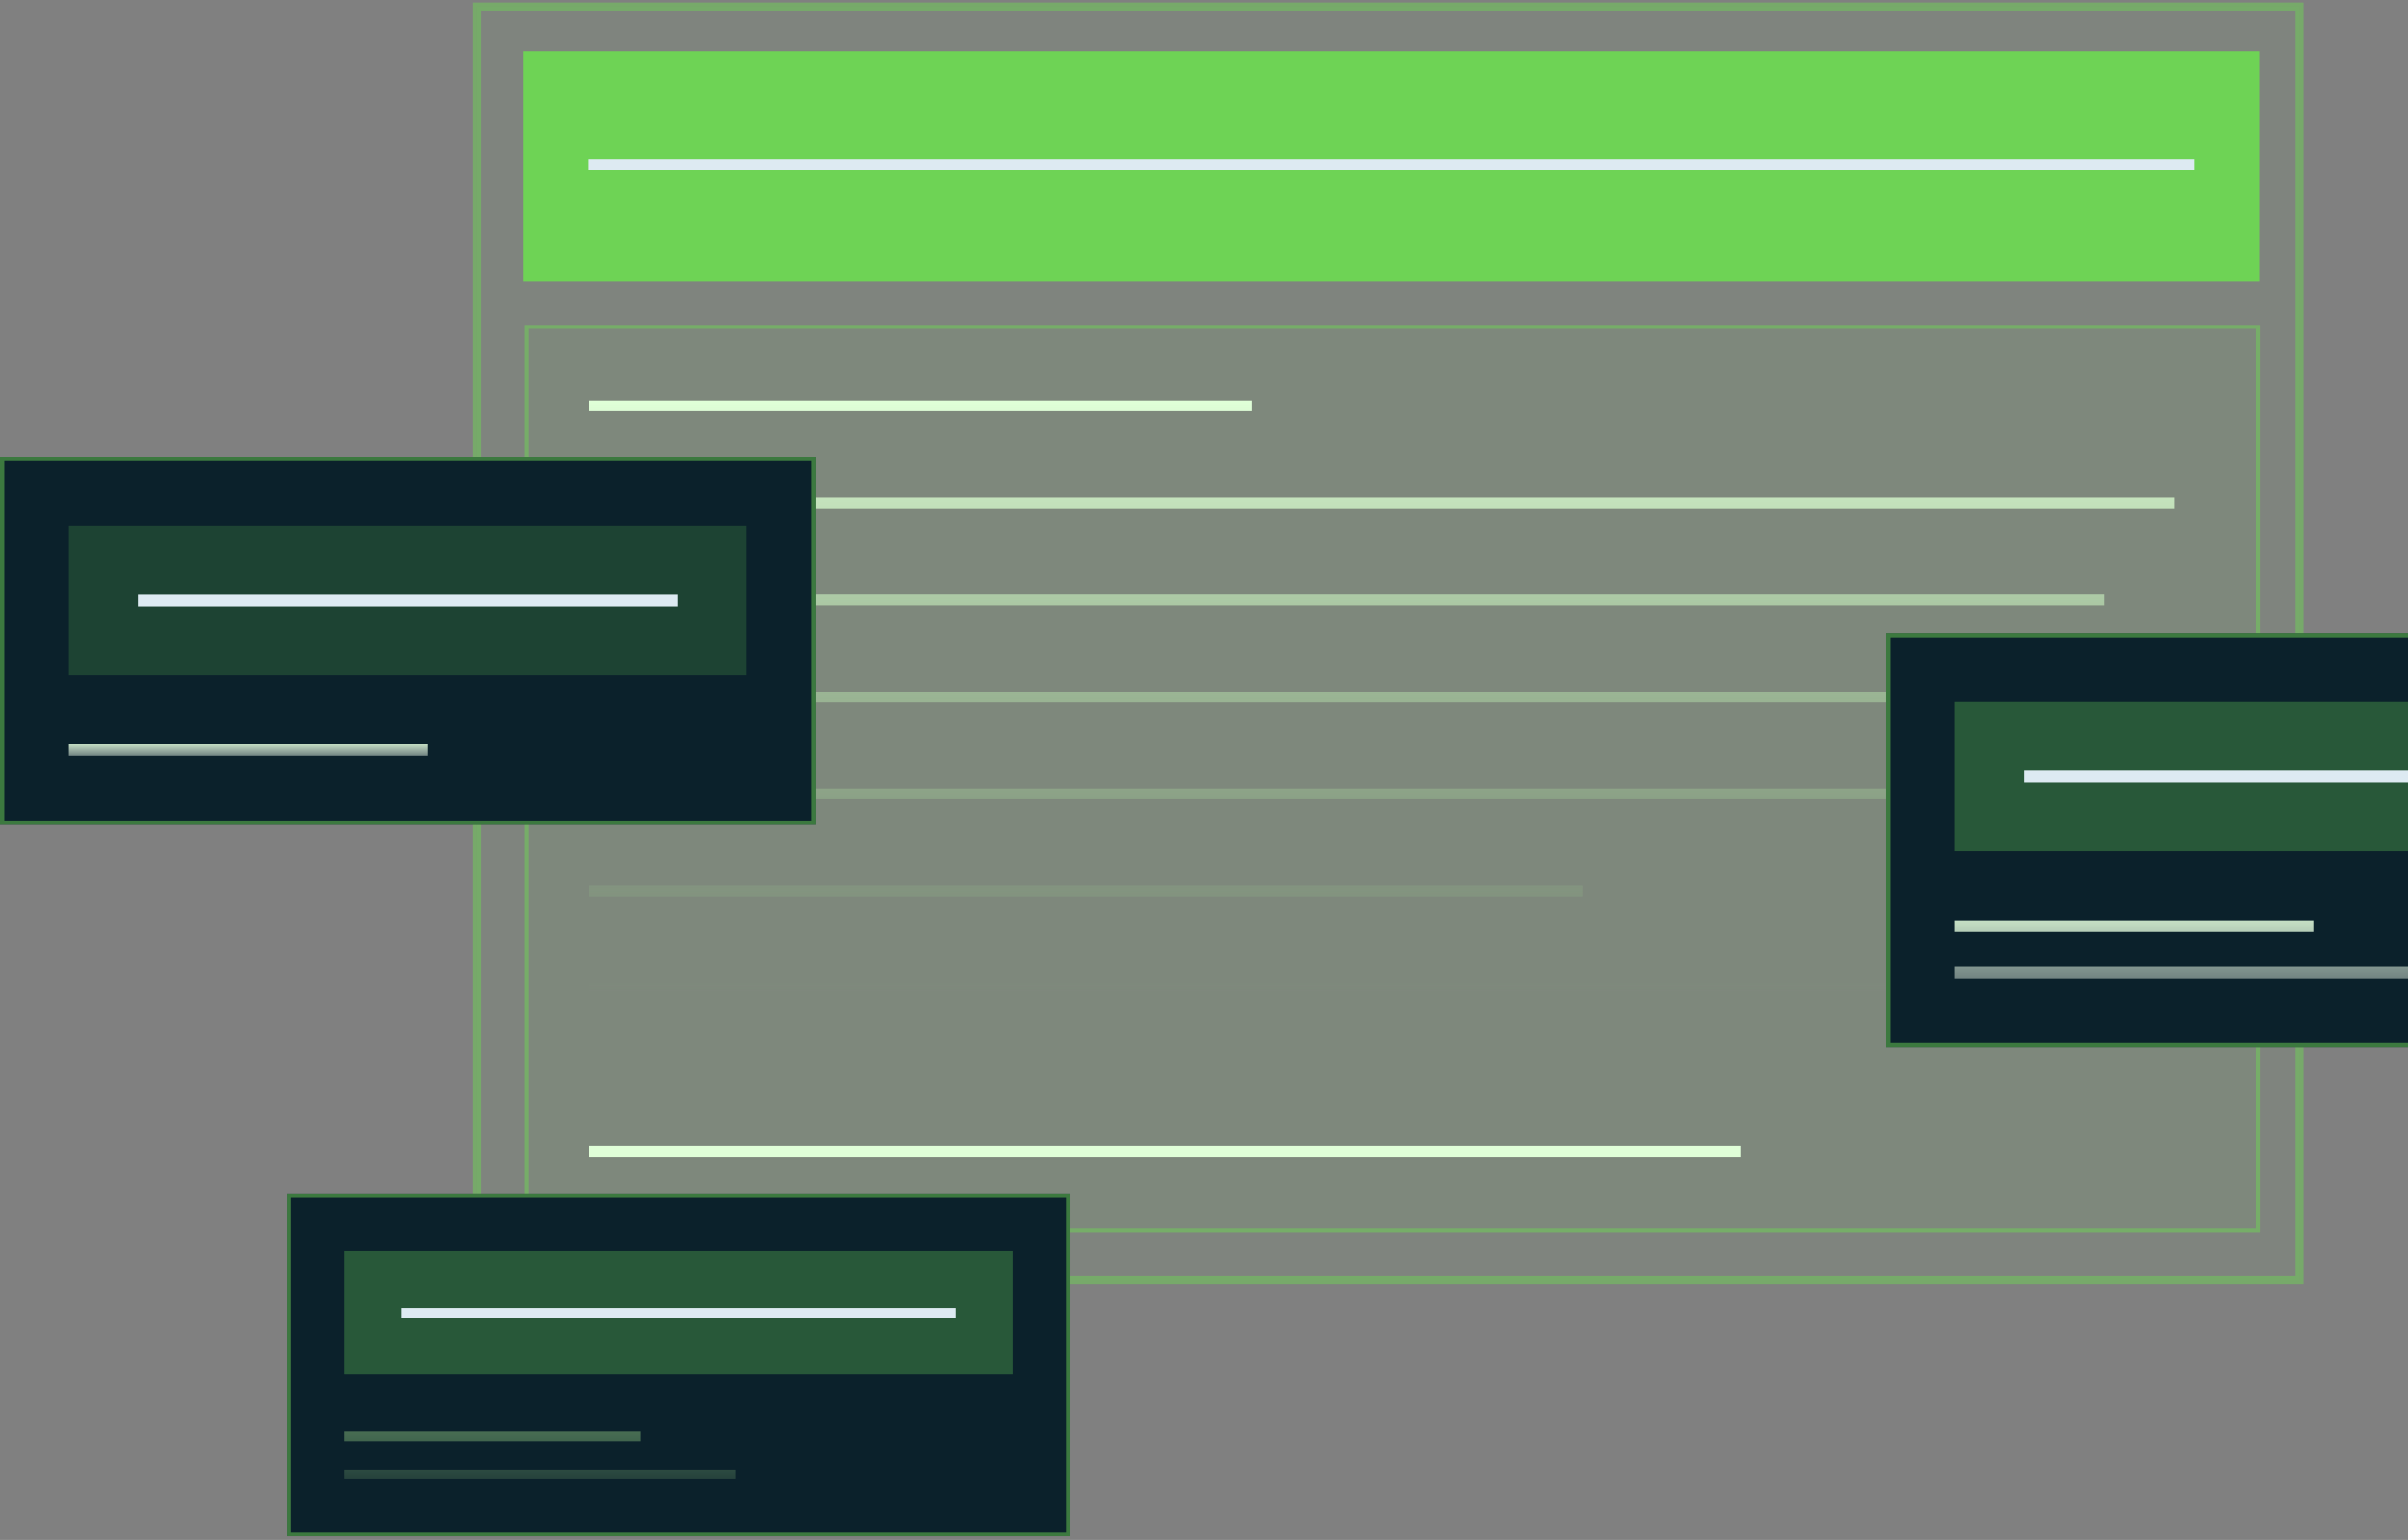
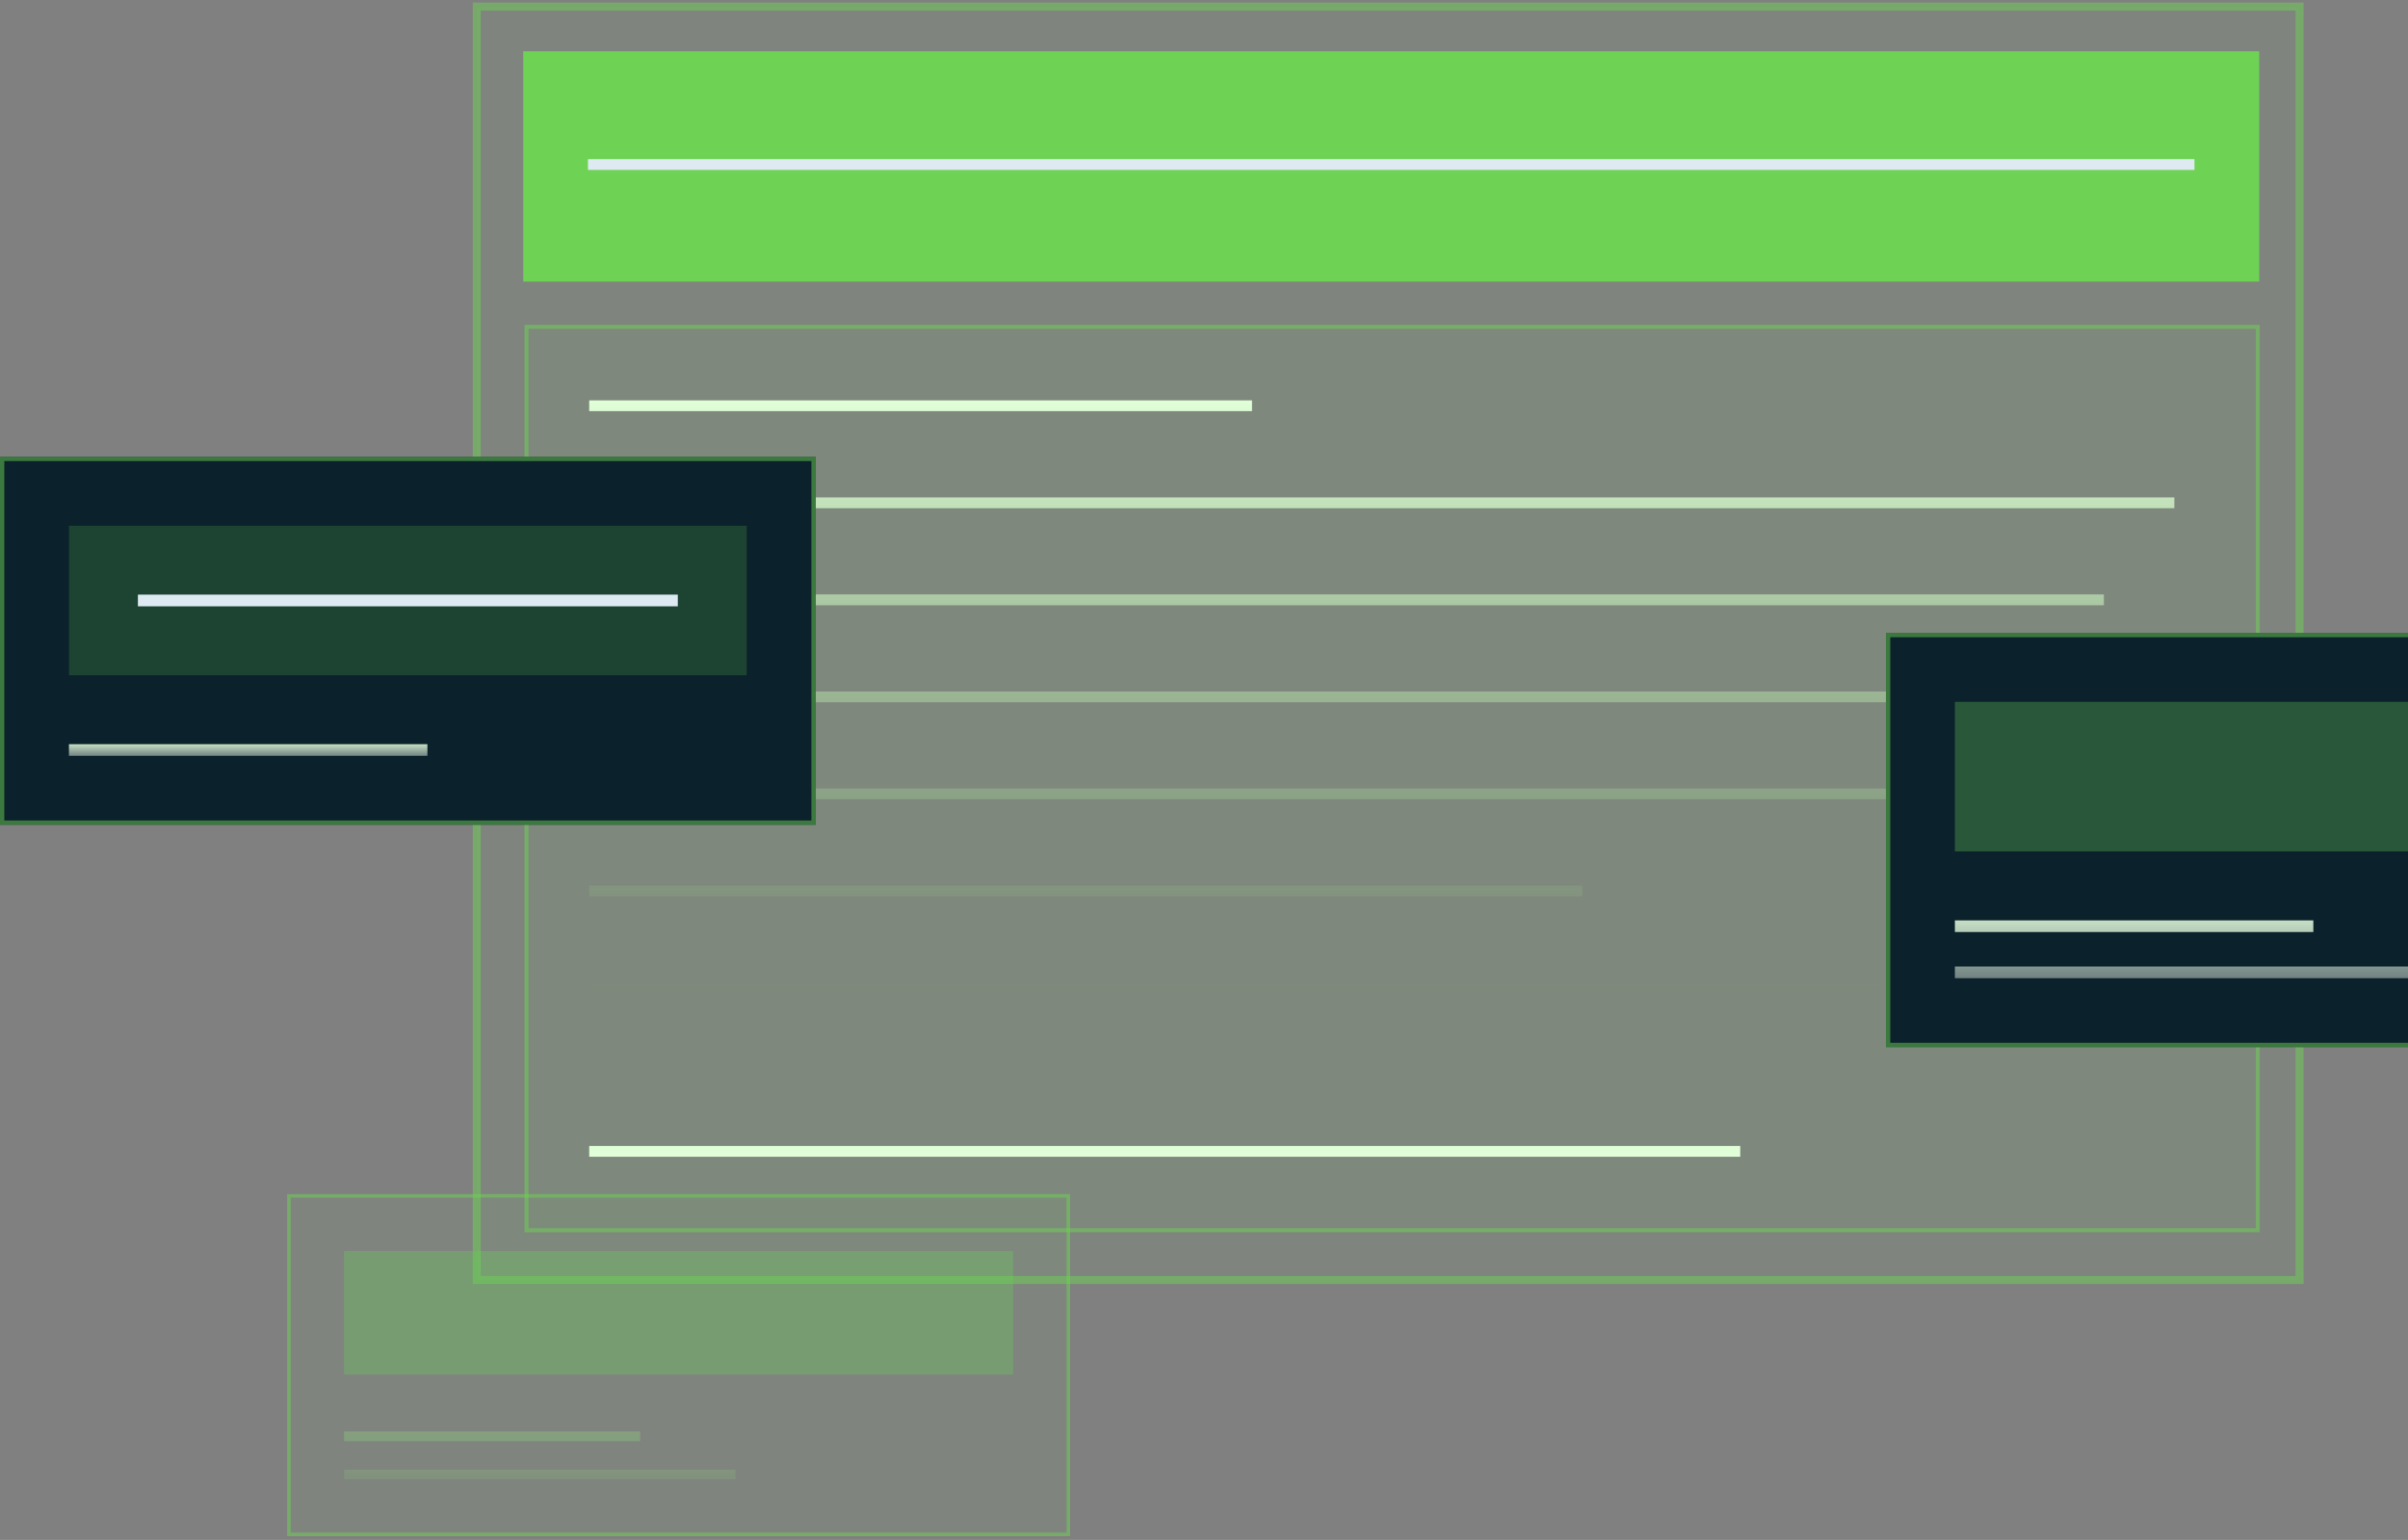
<svg xmlns="http://www.w3.org/2000/svg" width="369" height="236" viewBox="0 0 369 236" fill="none">
  <rect x="0" y="0" width="369" height="236" fill="#808080" stroke="none" />
  <path d="M352.384 1H73.055V196.165H352.384V1Z" fill="#6ED355" fill-opacity="0.05" stroke="#6ED355" stroke-opacity="0.5" stroke-width="1.22" />
  <rect width="266.014" height="35.296" transform="translate(80.183 7.861)" fill="#6ED355" />
  <rect width="246.185" height="1.652" transform="matrix(1 0 0 -1 90.097 26.038)" fill="#DDEAF2" />
  <rect x="80.374" y="49.791" width="265.912" height="139.055" fill="#6ED355" fill-opacity="0.05" />
  <path fill-rule="evenodd" clip-rule="evenodd" d="M90.288 63.011H191.86V61.358H90.288V63.011ZM90.288 77.883H333.194V76.23H90.288V77.883ZM322.395 92.755H90.288V91.102H322.395V92.755ZM90.288 107.627H312.79V105.974H90.288V107.627ZM291.138 122.497H90.288V120.845H291.138V122.497ZM90.288 137.37H242.472V135.717H90.288V137.37ZM308.543 152.242H90.288V150.589H308.543V152.242Z" fill="url(#paint0_linear_1562_54276)" />
  <rect width="176.386" height="1.652" transform="matrix(1 0 0 -1 90.288 177.279)" fill="#E0FFD8" />
  <rect x="80.678" y="50.096" width="265.302" height="138.445" stroke="#6ED355" stroke-opacity="0.5" stroke-width="0.61" />
  <rect x="289" y="97" width="114.897" height="63.476" fill="#061829" />
  <rect x="289" y="97" width="114.897" height="63.476" fill="#6ED355" fill-opacity="0.05" />
  <rect width="93.766" height="22.919" transform="translate(299.565 107.565)" fill="#68D158" fill-opacity="0.31" />
-   <rect width="72.636" height="1.789" transform="matrix(1 0 0 -1 310.131 119.92)" fill="#DDEAF2" />
  <path fill-rule="evenodd" clip-rule="evenodd" d="M354.494 142.839H299.565V141.05H354.494V142.839ZM372.186 149.911H299.565V148.122H372.186V149.911Z" fill="url(#paint1_linear_1562_54276)" />
  <rect x="289.33" y="97.33" width="114.237" height="62.816" stroke="#6ED355" stroke-opacity="0.5" stroke-width="0.66" />
  <rect y="70" width="125" height="56.404" fill="#061829" />
  <rect y="70" width="125" height="56.404" fill="#6ED355" fill-opacity="0.05" />
  <rect width="103.87" height="22.919" transform="translate(10.565 80.565)" fill="#68D158" fill-opacity="0.2" />
  <rect width="82.739" height="1.789" transform="matrix(1 0 0 -1 21.131 92.92)" fill="#DDEAF2" />
  <path d="M10.565 115.839H65.494V114.05H10.565V115.839Z" fill="url(#paint2_linear_1562_54276)" />
  <rect x="0.33" y="70.33" width="124.34" height="55.744" stroke="#6ED355" stroke-opacity="0.5" stroke-width="0.66" />
-   <rect x="44" y="183" width="119.985" height="52.427" fill="#061829" />
  <rect x="44" y="183" width="119.985" height="52.427" fill="#6ED355" fill-opacity="0.05" />
  <rect width="102.532" height="18.93" transform="translate(52.726 191.726)" fill="#68D158" fill-opacity="0.31" />
-   <rect width="85.08" height="1.478" transform="matrix(1 0 0 -1 61.452 201.93)" fill="#DDEAF2" />
  <path fill-rule="evenodd" clip-rule="evenodd" d="M98.093 220.86H52.726V219.382H98.093V220.86ZM112.705 226.701H52.726V225.223H112.705V226.701Z" fill="url(#paint3_linear_1562_54276)" />
  <rect x="44.273" y="183.273" width="119.439" height="51.881" stroke="#6ED355" stroke-opacity="0.5" stroke-width="0.545" />
  <defs>
    <linearGradient id="paint0_linear_1562_54276" x1="211.741" y1="61.358" x2="211.741" y2="152.242" gradientUnits="userSpaceOnUse">
      <stop stop-color="#E0FFD8" />
      <stop offset="1" stop-color="#8BC17E" stop-opacity="0" />
    </linearGradient>
    <linearGradient id="paint1_linear_1562_54276" x1="335.875" y1="123.759" x2="335.875" y2="159.5" gradientUnits="userSpaceOnUse">
      <stop offset="0.397" stop-color="#E0FFD8" />
      <stop offset="1" stop-color="white" stop-opacity="0" />
      <stop offset="1" stop-color="#E0FFD8" stop-opacity="0" />
    </linearGradient>
    <linearGradient id="paint2_linear_1562_54276" x1="38.03" y1="110.559" x2="38.03" y2="117.775" gradientUnits="userSpaceOnUse">
      <stop offset="0.397" stop-color="#E0FFD8" />
      <stop offset="1" stop-color="white" stop-opacity="0" />
      <stop offset="1" stop-color="#E0FFD8" stop-opacity="0" />
    </linearGradient>
    <linearGradient id="paint3_linear_1562_54276" x1="82.716" y1="205.101" x2="82.716" y2="232.26" gradientUnits="userSpaceOnUse">
      <stop stop-color="#8BC17E" />
      <stop offset="1" stop-color="#8BC17E" stop-opacity="0" />
    </linearGradient>
  </defs>
</svg>